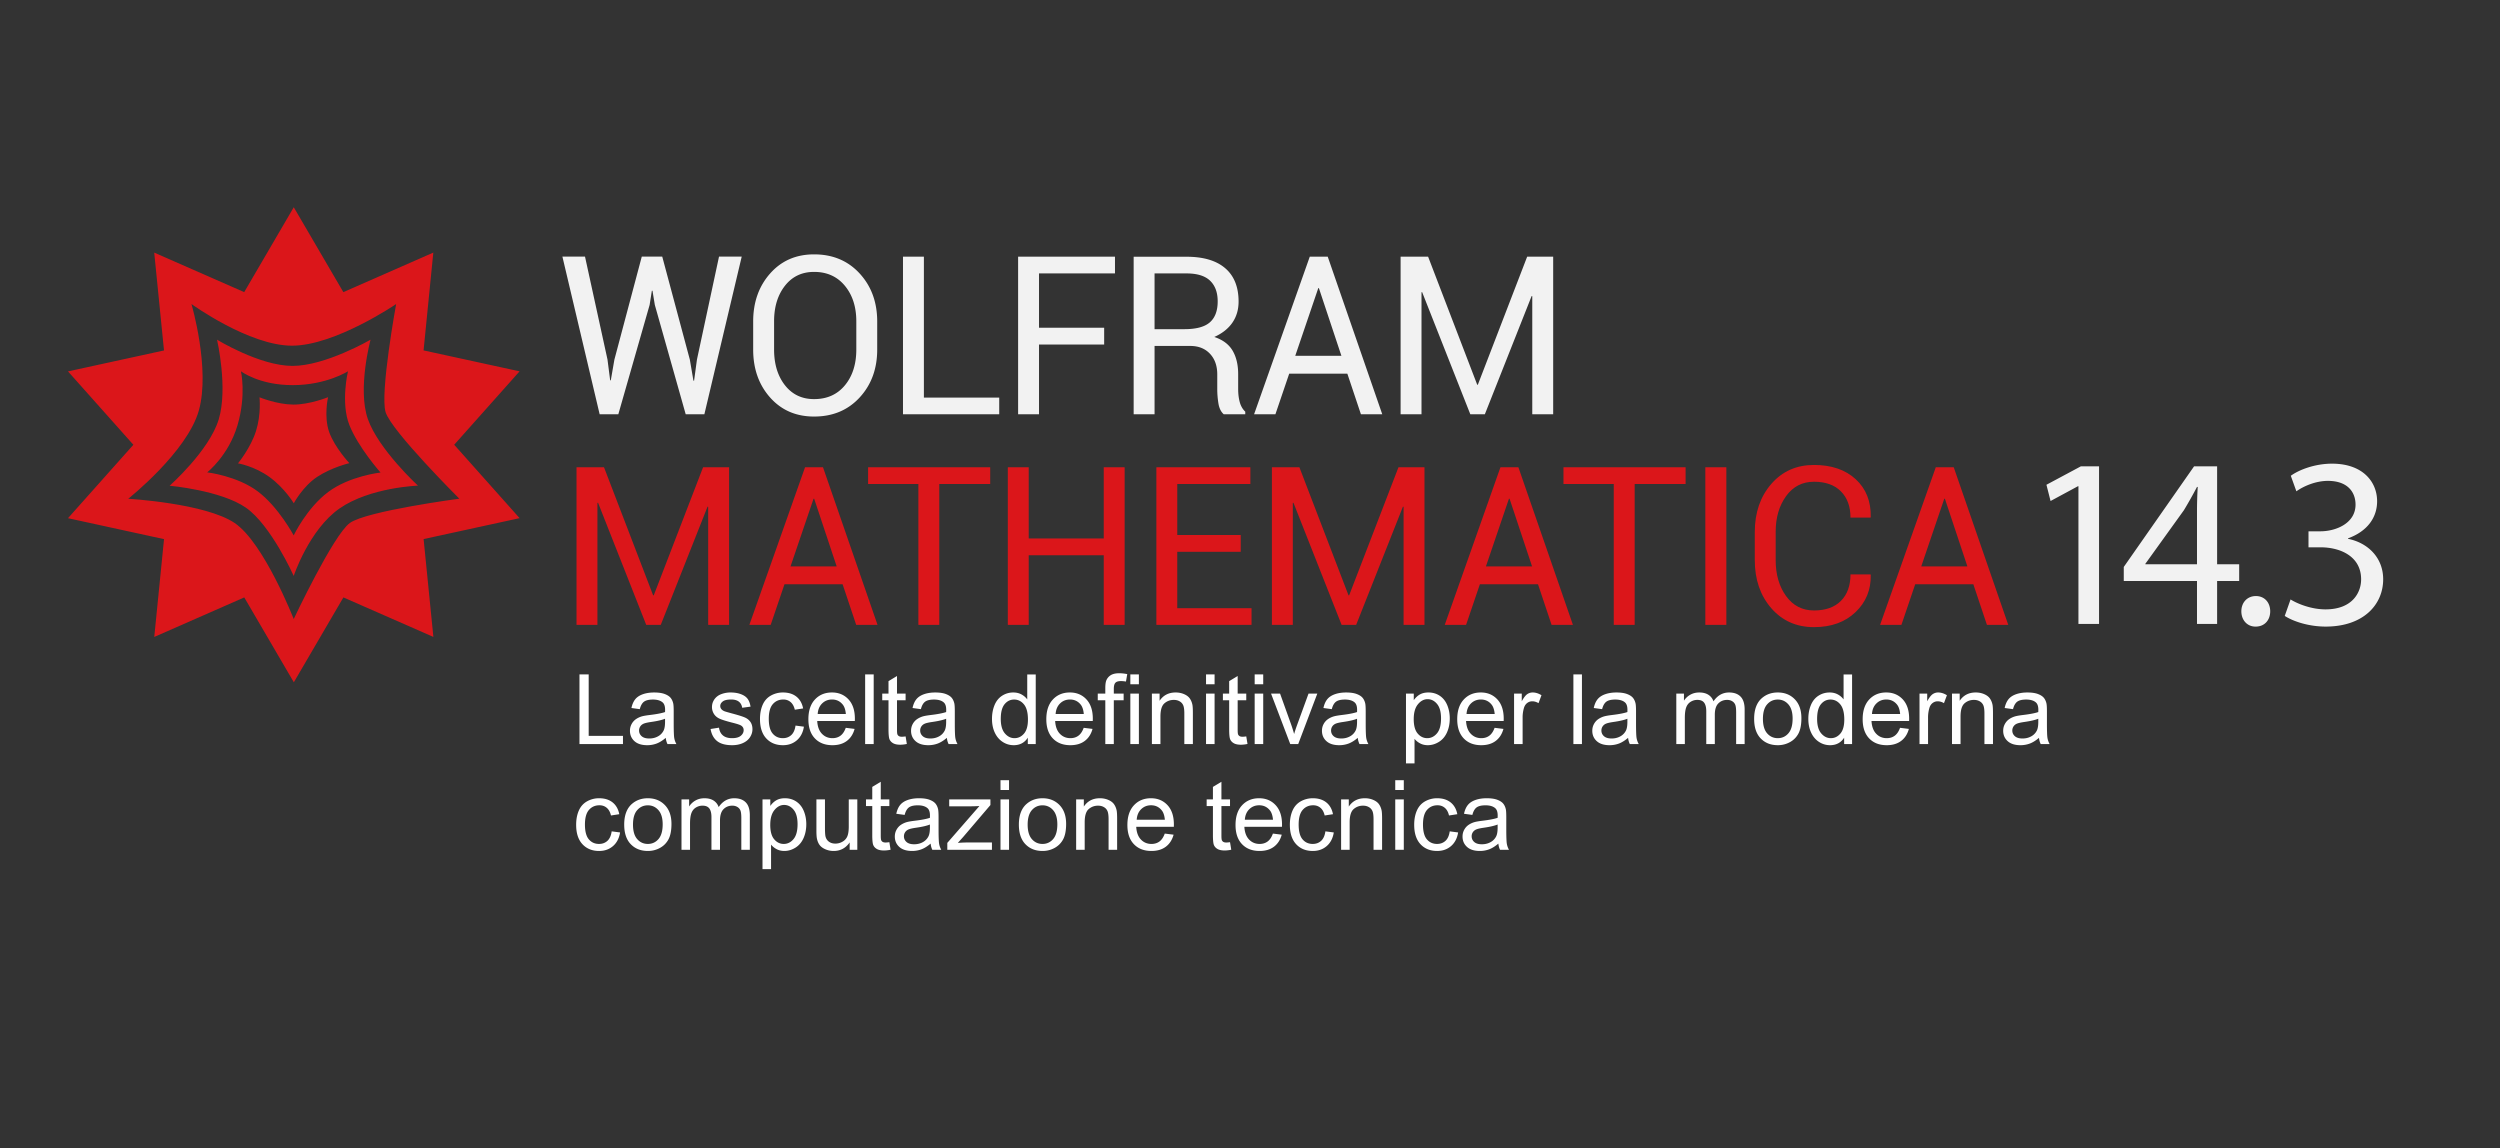
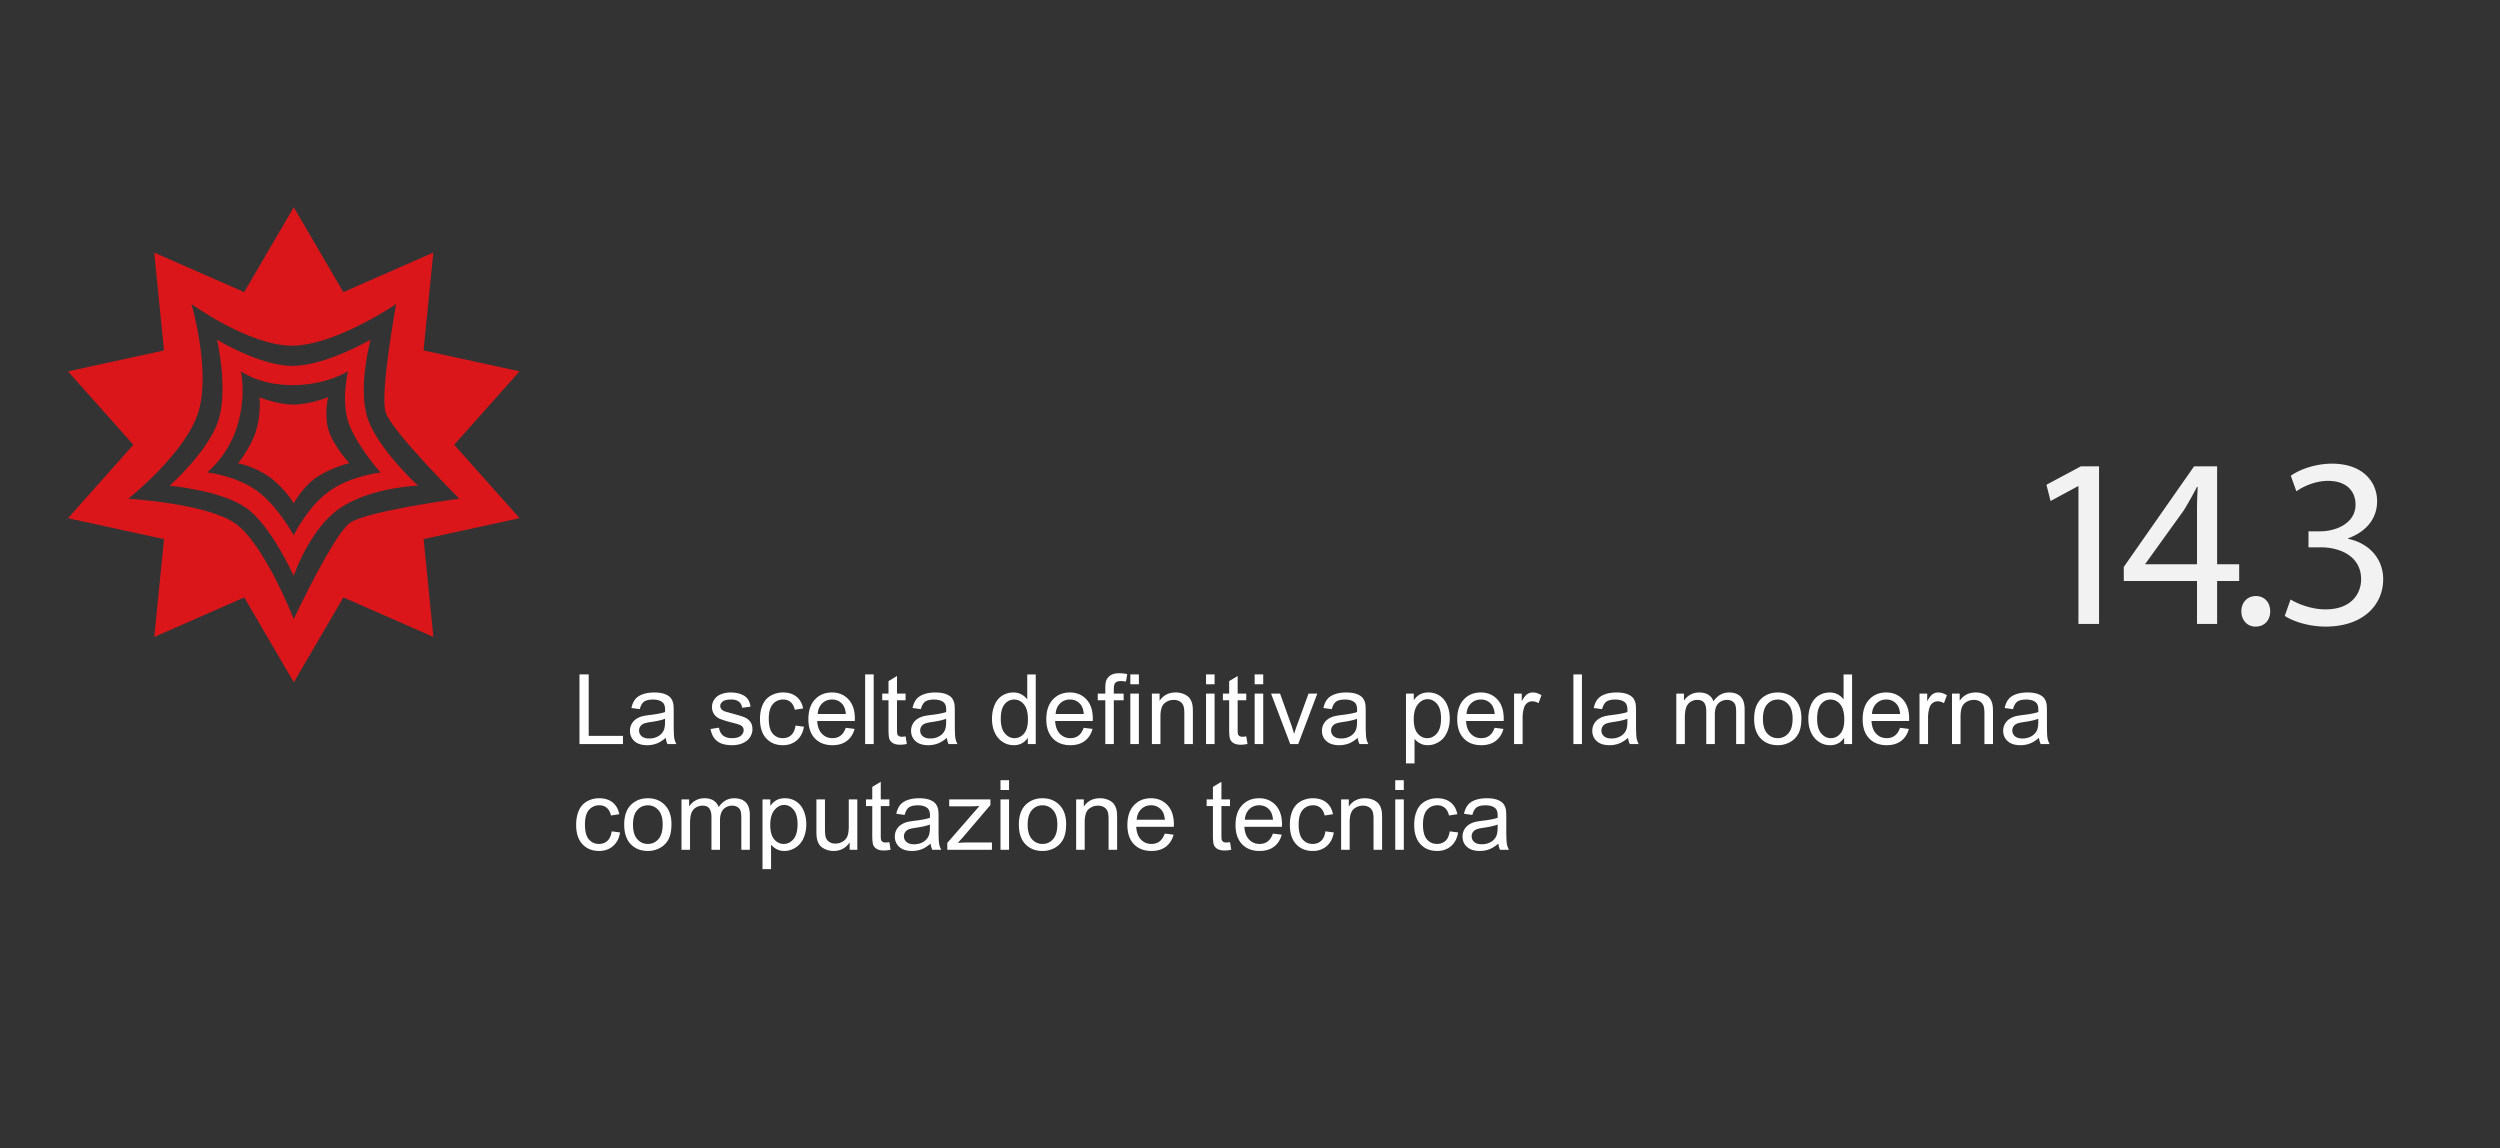
<svg xmlns="http://www.w3.org/2000/svg" xml:space="preserve" width="565.472" height="259.705">
  <rect width="100%" height="100%" fill="#333333" stroke="none" />
  <path fill="none" d="M0 0h565.471v259.705H0z" />
  <g fill="#FFF">
    <path d="M131.07 168.297v-15.748h2.084v13.89h7.756v1.858h-9.84zM150.589 166.89c-.716.609-1.406 1.039-2.068 1.289a5.994 5.994 0 0 1-2.132.376c-1.253 0-2.217-.306-2.89-.918-.673-.612-1.01-1.395-1.01-2.347 0-.559.127-1.069.381-1.531a3.15 3.15 0 0 1 .999-1.112c.412-.279.875-.49 1.391-.634.379-.1.952-.197 1.719-.29 1.561-.186 2.71-.408 3.448-.666.007-.265.011-.433.011-.505 0-.788-.183-1.343-.548-1.665-.494-.437-1.229-.655-2.202-.655-.91 0-1.581.16-2.014.478-.434.319-.754.883-.961 1.692l-1.891-.258c.172-.809.455-1.462.849-1.96.394-.498.963-.881 1.708-1.149.745-.269 1.607-.403 2.589-.403.974 0 1.765.115 2.374.344.608.229 1.056.518 1.343.865.286.348.487.786.602 1.316.064.33.097.924.097 1.783v2.578c0 1.798.041 2.935.124 3.411.082.477.245.933.489 1.37h-2.02a4.084 4.084 0 0 1-.388-1.409zm-.161-4.319c-.702.287-1.755.53-3.158.73-.795.115-1.357.244-1.687.387-.33.144-.584.353-.763.628a1.652 1.652 0 0 0-.269.918c0 .516.195.945.585 1.289.39.344.961.516 1.713.516.745 0 1.407-.163 1.987-.489a3.007 3.007 0 0 0 1.278-1.337c.208-.437.312-1.081.312-1.934v-.708zM160.719 164.892l1.912-.301c.107.767.406 1.354.897 1.762.49.408 1.176.612 2.057.612.888 0 1.547-.181 1.977-.542.43-.361.645-.786.645-1.273 0-.437-.19-.78-.569-1.031-.265-.172-.924-.39-1.977-.655-1.418-.358-2.401-.667-2.949-.929-.548-.261-.963-.623-1.246-1.085a2.873 2.873 0 0 1-.424-1.531c0-.508.116-.979.349-1.413.232-.433.549-.793.951-1.08.301-.222.71-.41 1.23-.564a5.846 5.846 0 0 1 1.67-.231c.895 0 1.681.129 2.358.387s1.176.607 1.499 1.047.544 1.03.666 1.767l-1.891.258c-.086-.587-.335-1.045-.747-1.375-.412-.329-.994-.494-1.746-.494-.888 0-1.522.147-1.901.44-.38.294-.569.638-.569 1.031 0 .251.079.477.236.677.157.208.404.38.741.516.193.072.763.236 1.708.494 1.368.365 2.322.665 2.863.897.541.233.965.571 1.273 1.015.308.444.462.996.462 1.654 0 .645-.188 1.251-.564 1.821s-.918 1.01-1.627 1.321-1.511.467-2.406.467c-1.482 0-2.612-.308-3.389-.924-.779-.615-1.274-1.528-1.489-2.738zM179.937 164.118l1.901.247c-.208 1.311-.74 2.336-1.595 3.078-.856.741-1.907 1.112-3.153 1.112-1.562 0-2.816-.51-3.765-1.531-.949-1.021-1.423-2.483-1.423-4.388 0-1.231.204-2.31.612-3.233s1.029-1.617 1.864-2.079a5.528 5.528 0 0 1 2.723-.693c1.239 0 2.252.313 3.04.94.788.627 1.292 1.517 1.515 2.669l-1.88.29c-.179-.766-.496-1.343-.951-1.729-.455-.387-1.004-.58-1.649-.58-.974 0-1.766.349-2.374 1.047-.609.698-.913 1.803-.913 3.314 0 1.533.293 2.646.881 3.341.587.695 1.354 1.042 2.299 1.042.759 0 1.393-.232 1.901-.698.508-.466.83-1.182.967-2.149zM191.302 164.623l1.998.247c-.315 1.167-.899 2.073-1.751 2.718-.853.645-1.941.967-3.266.967-1.669 0-2.992-.514-3.969-1.542-.978-1.027-1.466-2.469-1.466-4.324 0-1.919.494-3.409 1.482-4.469.988-1.06 2.27-1.59 3.846-1.59 1.525 0 2.771.52 3.738 1.558.967 1.039 1.45 2.5 1.45 4.383 0 .115-.004.287-.011.516h-8.508c.071 1.253.426 2.213 1.063 2.879.637.666 1.432.999 2.385.999.709 0 1.314-.186 1.815-.559.502-.372.9-.967 1.194-1.783zm-6.349-3.126h6.37c-.086-.959-.33-1.679-.73-2.159-.616-.745-1.415-1.117-2.396-1.117-.888 0-1.635.297-2.24.892-.605.594-.939 1.389-1.004 2.384zM195.685 168.297v-15.748h1.934v15.748h-1.934zM204.837 166.567l.279 1.708a7.21 7.21 0 0 1-1.461.172c-.702 0-1.246-.111-1.633-.333s-.659-.514-.816-.875c-.158-.361-.236-1.123-.236-2.283v-6.563h-1.418v-1.504h1.418v-2.825l1.923-1.16v3.985h1.944v1.504h-1.944v6.671c0 .552.034.906.102 1.063a.802.802 0 0 0 .333.376c.154.093.374.14.661.14.214 0 .497-.025.848-.076zM214.172 166.89c-.716.609-1.406 1.039-2.068 1.289a5.994 5.994 0 0 1-2.132.376c-1.253 0-2.217-.306-2.89-.918-.673-.612-1.01-1.395-1.01-2.347 0-.559.127-1.069.381-1.531a3.15 3.15 0 0 1 .999-1.112c.412-.279.875-.49 1.391-.634.379-.1.952-.197 1.719-.29 1.561-.186 2.71-.408 3.448-.666.007-.265.011-.433.011-.505 0-.788-.183-1.343-.548-1.665-.494-.437-1.229-.655-2.202-.655-.91 0-1.581.16-2.014.478-.434.319-.754.883-.961 1.692l-1.891-.258c.172-.809.455-1.462.849-1.96.394-.498.963-.881 1.708-1.149.745-.269 1.607-.403 2.589-.403.974 0 1.765.115 2.374.344.608.229 1.056.518 1.343.865.286.348.487.786.602 1.316.064.33.097.924.097 1.783v2.578c0 1.798.041 2.935.124 3.411.082.477.245.933.489 1.37h-2.02a4.084 4.084 0 0 1-.388-1.409zm-.161-4.319c-.702.287-1.755.53-3.158.73-.795.115-1.357.244-1.687.387-.33.144-.584.353-.763.628a1.652 1.652 0 0 0-.269.918c0 .516.195.945.585 1.289.39.344.961.516 1.713.516.745 0 1.407-.163 1.987-.489a3.007 3.007 0 0 0 1.278-1.337c.208-.437.312-1.081.312-1.934v-.708zM232.477 168.297v-1.439c-.724 1.132-1.787 1.697-3.19 1.697-.91 0-1.746-.251-2.508-.752s-1.354-1.201-1.772-2.1c-.419-.898-.628-1.932-.628-3.099 0-1.139.189-2.171.569-3.099.379-.927.949-1.638 1.708-2.132a4.565 4.565 0 0 1 2.546-.741c.688 0 1.3.145 1.837.435s.974.668 1.311 1.133v-5.65h1.923v15.748h-1.796zm-6.113-5.693c0 1.461.308 2.553.924 3.276.616.724 1.343 1.085 2.181 1.085.845 0 1.563-.345 2.154-1.037.591-.691.886-1.746.886-3.164 0-1.561-.301-2.707-.902-3.438s-1.343-1.096-2.224-1.096c-.859 0-1.578.351-2.154 1.053-.577.703-.865 1.81-.865 3.321zM245.12 164.623l1.998.247c-.315 1.167-.899 2.073-1.751 2.718-.853.645-1.941.967-3.266.967-1.669 0-2.992-.514-3.969-1.542-.978-1.027-1.466-2.469-1.466-4.324 0-1.919.494-3.409 1.482-4.469.988-1.06 2.27-1.59 3.846-1.59 1.525 0 2.771.52 3.738 1.558.967 1.039 1.45 2.5 1.45 4.383 0 .115-.004.287-.011.516h-8.508c.071 1.253.426 2.213 1.063 2.879.637.666 1.432.999 2.385.999.709 0 1.314-.186 1.815-.559.503-.372.9-.967 1.194-1.783zm-6.349-3.126h6.37c-.086-.959-.33-1.679-.73-2.159-.616-.745-1.415-1.117-2.396-1.117-.888 0-1.635.297-2.24.892-.605.594-.939 1.389-1.004 2.384zM250.008 168.297v-9.904H248.3v-1.504h1.708v-1.214c0-.766.068-1.335.204-1.708a2.47 2.47 0 0 1 .983-1.219c.469-.312 1.126-.467 1.971-.467.544 0 1.146.064 1.805.193l-.29 1.687a6.55 6.55 0 0 0-1.139-.107c-.587 0-1.003.125-1.246.376-.244.251-.365.72-.365 1.407v1.053h2.224v1.504h-2.224v9.904h-1.923zM255.669 154.772v-2.224h1.934v2.224h-1.934zm0 13.525v-11.408h1.934v11.408h-1.934zM260.546 168.297v-11.408h1.74v1.622c.838-1.253 2.048-1.88 3.631-1.88.688 0 1.319.124 1.896.371.576.247 1.008.571 1.294.972.286.401.487.877.602 1.429.071.358.107.985.107 1.88v7.015h-1.934v-6.939c0-.788-.075-1.376-.226-1.767a1.86 1.86 0 0 0-.8-.935c-.383-.232-.833-.349-1.348-.349-.824 0-1.535.262-2.132.784-.598.523-.897 1.515-.897 2.976v6.23h-1.933zM272.792 154.772v-2.224h1.934v2.224h-1.934zm0 13.525v-11.408h1.934v11.408h-1.934zM281.891 166.567l.279 1.708a7.21 7.21 0 0 1-1.461.172c-.702 0-1.246-.111-1.633-.333s-.659-.514-.816-.875c-.158-.361-.236-1.123-.236-2.283v-6.563h-1.418v-1.504h1.418v-2.825l1.923-1.16v3.985h1.944v1.504h-1.944v6.671c0 .552.034.906.102 1.063a.802.802 0 0 0 .333.376c.154.093.374.14.661.14.214 0 .497-.025.848-.076zM283.792 154.772v-2.224h1.934v2.224h-1.934zm0 13.525v-11.408h1.934v11.408h-1.934zM291.838 168.297l-4.34-11.408h2.041l2.449 6.832c.265.738.508 1.504.73 2.299.172-.602.412-1.325.72-2.17l2.535-6.961h1.987l-4.318 11.408h-1.804zM307.113 166.89c-.716.609-1.406 1.039-2.068 1.289a5.994 5.994 0 0 1-2.132.376c-1.253 0-2.217-.306-2.89-.918-.673-.612-1.01-1.395-1.01-2.347 0-.559.127-1.069.381-1.531a3.15 3.15 0 0 1 .999-1.112c.412-.279.875-.49 1.391-.634.379-.1.952-.197 1.719-.29 1.561-.186 2.71-.408 3.448-.666.007-.265.011-.433.011-.505 0-.788-.183-1.343-.548-1.665-.494-.437-1.229-.655-2.202-.655-.91 0-1.581.16-2.014.478-.434.319-.754.883-.961 1.692l-1.891-.258c.172-.809.455-1.462.849-1.96.394-.498.963-.881 1.708-1.149.745-.269 1.607-.403 2.589-.403.974 0 1.765.115 2.374.344.608.229 1.056.518 1.343.865.286.348.487.786.602 1.316.064.33.097.924.097 1.783v2.578c0 1.798.041 2.935.124 3.411.082.477.245.933.489 1.37h-2.02a4.084 4.084 0 0 1-.388-1.409zm-.161-4.319c-.702.287-1.755.53-3.158.73-.795.115-1.357.244-1.687.387-.33.144-.584.353-.763.628a1.652 1.652 0 0 0-.269.918c0 .516.195.945.585 1.289.39.344.961.516 1.713.516.745 0 1.407-.163 1.987-.489a3.007 3.007 0 0 0 1.278-1.337c.208-.437.312-1.081.312-1.934v-.708zM318.017 172.669v-15.78h1.762v1.482c.415-.58.884-1.015 1.407-1.305.522-.29 1.156-.435 1.901-.435.974 0 1.833.251 2.578.752.745.501 1.307 1.208 1.687 2.122.379.913.569 1.914.569 3.002 0 1.167-.209 2.218-.628 3.153s-1.028 1.651-1.826 2.148c-.799.498-1.638.747-2.519.747-.645 0-1.223-.136-1.735-.408a3.948 3.948 0 0 1-1.262-1.031v5.554h-1.934zm1.751-10.012c0 1.468.297 2.553.892 3.255.594.702 1.314 1.053 2.159 1.053.859 0 1.595-.363 2.208-1.09.612-.727.918-1.853.918-3.378 0-1.454-.299-2.542-.897-3.266-.598-.723-1.313-1.085-2.143-1.085-.824 0-1.552.385-2.186 1.155-.635.769-.951 1.888-.951 3.356zM338.062 164.623l1.998.247c-.315 1.167-.899 2.073-1.751 2.718-.853.645-1.941.967-3.266.967-1.669 0-2.992-.514-3.969-1.542-.978-1.027-1.466-2.469-1.466-4.324 0-1.919.494-3.409 1.482-4.469.988-1.06 2.27-1.59 3.846-1.59 1.525 0 2.771.52 3.738 1.558.967 1.039 1.45 2.5 1.45 4.383 0 .115-.004.287-.011.516h-8.508c.071 1.253.426 2.213 1.063 2.879.637.666 1.432.999 2.385.999.709 0 1.314-.186 1.815-.559.502-.372.9-.967 1.194-1.783zm-6.349-3.126h6.37c-.086-.959-.33-1.679-.73-2.159-.616-.745-1.415-1.117-2.396-1.117-.888 0-1.635.297-2.24.892-.605.594-.94 1.389-1.004 2.384zM342.466 168.297v-11.408h1.74v1.729c.444-.809.854-1.343 1.23-1.601s.79-.387 1.241-.387c.651 0 1.314.208 1.987.623l-.666 1.794c-.473-.279-.945-.419-1.418-.419-.423 0-.802.127-1.139.381-.337.254-.577.607-.72 1.058a7.527 7.527 0 0 0-.322 2.256v5.973h-1.933zM355.883 168.297v-15.748h1.934v15.748h-1.934zM368.258 166.89c-.716.609-1.405 1.039-2.067 1.289a5.996 5.996 0 0 1-2.133.376c-1.253 0-2.217-.306-2.89-.918s-1.01-1.395-1.01-2.347c0-.559.127-1.069.382-1.531.254-.462.587-.833.998-1.112.412-.279.876-.49 1.392-.634.38-.1.952-.197 1.719-.29 1.562-.186 2.711-.408 3.448-.666.007-.265.011-.433.011-.505 0-.788-.183-1.343-.548-1.665-.494-.437-1.229-.655-2.202-.655-.909 0-1.581.16-2.015.478-.433.319-.753.883-.961 1.692l-1.891-.258c.172-.809.455-1.462.849-1.96.394-.498.963-.881 1.708-1.149s1.607-.403 2.589-.403c.974 0 1.766.115 2.374.344.608.229 1.057.518 1.343.865.286.348.487.786.602 1.316.064.33.097.924.097 1.783v2.578c0 1.798.041 2.935.123 3.411.083.477.246.933.489 1.37h-2.02a4.106 4.106 0 0 1-.387-1.409zm-.161-4.319c-.702.287-1.755.53-3.158.73-.795.115-1.357.244-1.687.387a1.693 1.693 0 0 0-.763.628 1.652 1.652 0 0 0-.269.918c0 .516.195.945.585 1.289.391.344.962.516 1.714.516.745 0 1.407-.163 1.987-.489a3.007 3.007 0 0 0 1.278-1.337c.208-.437.312-1.081.312-1.934v-.708zM379.161 168.297v-11.408h1.729v1.601a4.056 4.056 0 0 1 1.429-1.348c.595-.34 1.271-.51 2.03-.51.845 0 1.538.176 2.079.526.54.351.922.842 1.144 1.472.902-1.332 2.077-1.998 3.523-1.998 1.132 0 2.002.313 2.61.94.608.627.913 1.592.913 2.895v7.831h-1.923v-7.187c0-.773-.063-1.33-.188-1.67a1.628 1.628 0 0 0-.683-.822c-.329-.208-.716-.312-1.16-.312-.802 0-1.468.267-1.998.8-.53.534-.795 1.388-.795 2.562v6.628h-1.934v-7.412c0-.859-.157-1.504-.473-1.934s-.831-.645-1.547-.645c-.544 0-1.048.144-1.509.43-.463.287-.797.706-1.005 1.257-.208.552-.312 1.347-.312 2.385v5.919h-1.93zM396.768 162.593c0-2.112.587-3.677 1.762-4.694.981-.845 2.177-1.268 3.588-1.268 1.568 0 2.851.514 3.846 1.542.995 1.028 1.493 2.448 1.493 4.259 0 1.468-.221 2.623-.66 3.464a4.673 4.673 0 0 1-1.924 1.96 5.602 5.602 0 0 1-2.755.698c-1.597 0-2.888-.512-3.872-1.536-.986-1.023-1.478-2.498-1.478-4.425zm1.987 0c0 1.461.318 2.555.956 3.282.638.727 1.439 1.09 2.406 1.09.96 0 1.758-.365 2.396-1.096s.956-1.844.956-3.341c0-1.411-.32-2.479-.962-3.207-.641-.727-1.438-1.09-2.39-1.09-.967 0-1.769.362-2.406 1.085-.638.724-.956 1.816-.956 3.277zM417.124 168.297v-1.439c-.724 1.132-1.787 1.697-3.19 1.697a4.483 4.483 0 0 1-2.509-.752c-.762-.501-1.354-1.201-1.771-2.1-.42-.898-.629-1.932-.629-3.099 0-1.139.189-2.171.569-3.099.38-.927.949-1.638 1.708-2.132s1.607-.741 2.546-.741c.688 0 1.3.145 1.837.435s.974.668 1.311 1.133v-5.65h1.923v15.748h-1.795zm-6.112-5.693c0 1.461.308 2.553.924 3.276.616.724 1.343 1.085 2.181 1.085.845 0 1.563-.345 2.154-1.037.59-.691.886-1.746.886-3.164 0-1.561-.301-2.707-.902-3.438s-1.343-1.096-2.224-1.096c-.859 0-1.577.351-2.154 1.053-.577.703-.865 1.81-.865 3.321zM429.768 164.623l1.998.247c-.315 1.167-.898 2.073-1.751 2.718s-1.94.967-3.266.967c-1.669 0-2.992-.514-3.969-1.542-.979-1.027-1.467-2.469-1.467-4.324 0-1.919.494-3.409 1.482-4.469.988-1.06 2.271-1.59 3.846-1.59 1.525 0 2.771.52 3.738 1.558.967 1.039 1.45 2.5 1.45 4.383 0 .115-.004.287-.011.516h-8.508c.071 1.253.426 2.213 1.063 2.879s1.433.999 2.385.999c.709 0 1.314-.186 1.815-.559.503-.372.901-.967 1.195-1.783zm-6.349-3.126h6.37c-.086-.959-.329-1.679-.73-2.159-.616-.745-1.414-1.117-2.396-1.117-.888 0-1.635.297-2.24.892-.605.594-.94 1.389-1.004 2.384zM434.172 168.297v-11.408h1.74v1.729c.444-.809.854-1.343 1.229-1.601a2.15 2.15 0 0 1 1.241-.387c.651 0 1.314.208 1.987.623l-.666 1.794c-.473-.279-.945-.419-1.418-.419-.423 0-.802.127-1.139.381-.337.254-.576.607-.72 1.058a7.527 7.527 0 0 0-.322 2.256v5.973h-1.932zM441.52 168.297v-11.408h1.74v1.622c.838-1.253 2.048-1.88 3.631-1.88.688 0 1.319.124 1.896.371s1.009.571 1.295.972c.286.401.487.877.602 1.429.071.358.107.985.107 1.88v7.015h-1.934v-6.939c0-.788-.075-1.376-.226-1.767a1.86 1.86 0 0 0-.8-.935c-.384-.232-.833-.349-1.349-.349-.823 0-1.534.262-2.132.784-.599.523-.897 1.515-.897 2.976v6.23h-1.933zM461.199 166.89c-.716.609-1.405 1.039-2.067 1.289a5.996 5.996 0 0 1-2.133.376c-1.253 0-2.217-.306-2.89-.918s-1.01-1.395-1.01-2.347c0-.559.127-1.069.382-1.531.254-.462.587-.833.998-1.112.412-.279.876-.49 1.392-.634.38-.1.952-.197 1.719-.29 1.562-.186 2.711-.408 3.448-.666.007-.265.011-.433.011-.505 0-.788-.183-1.343-.548-1.665-.494-.437-1.229-.655-2.202-.655-.909 0-1.581.16-2.015.478-.433.319-.753.883-.961 1.692l-1.891-.258c.172-.809.455-1.462.849-1.96.394-.498.963-.881 1.708-1.149s1.607-.403 2.589-.403c.974 0 1.766.115 2.374.344.608.229 1.057.518 1.343.865.286.348.487.786.602 1.316.064.33.097.924.097 1.783v2.578c0 1.798.041 2.935.123 3.411.083.477.246.933.489 1.37h-2.02a4.151 4.151 0 0 1-.387-1.409zm-.161-4.319c-.702.287-1.755.53-3.158.73-.795.115-1.357.244-1.687.387a1.693 1.693 0 0 0-.763.628 1.652 1.652 0 0 0-.269.918c0 .516.195.945.585 1.289.391.344.962.516 1.714.516.745 0 1.407-.163 1.987-.489a3.007 3.007 0 0 0 1.278-1.337c.208-.437.312-1.081.312-1.934v-.708zM138.354 188.042l1.901.247c-.208 1.311-.74 2.337-1.595 3.077-.856.742-1.907 1.112-3.153 1.112-1.562 0-2.816-.511-3.765-1.53-.949-1.021-1.423-2.483-1.423-4.389 0-1.231.204-2.31.612-3.233s1.029-1.616 1.864-2.079a5.528 5.528 0 0 1 2.723-.693c1.239 0 2.252.313 3.04.94.788.626 1.292 1.516 1.515 2.669l-1.88.29c-.179-.767-.496-1.343-.951-1.729-.455-.387-1.004-.58-1.649-.58-.974 0-1.766.349-2.374 1.048-.609.697-.913 1.803-.913 3.313 0 1.532.293 2.646.881 3.341.587.694 1.354 1.042 2.299 1.042.759 0 1.393-.232 1.901-.698.508-.465.83-1.181.967-2.148zM141.189 186.517c0-2.112.587-3.678 1.762-4.694.981-.845 2.177-1.268 3.588-1.268 1.568 0 2.85.514 3.846 1.542.995 1.027 1.493 2.447 1.493 4.259 0 1.468-.22 2.623-.661 3.464a4.678 4.678 0 0 1-1.923 1.961 5.594 5.594 0 0 1-2.755.698c-1.597 0-2.888-.512-3.873-1.536-.984-1.025-1.477-2.5-1.477-4.426zm1.988 0c0 1.461.318 2.555.956 3.281.637.728 1.439 1.091 2.406 1.091.959 0 1.758-.365 2.396-1.096.637-.73.956-1.844.956-3.341 0-1.411-.321-2.479-.961-3.207-.641-.727-1.438-1.09-2.39-1.09-.967 0-1.769.361-2.406 1.085-.639.724-.957 1.816-.957 3.277zM154.145 192.221v-11.408h1.729v1.601a4.056 4.056 0 0 1 1.429-1.348c.594-.34 1.271-.51 2.03-.51.845 0 1.538.176 2.079.526.541.351.922.842 1.144 1.472.902-1.332 2.077-1.998 3.523-1.998 1.131 0 2.001.313 2.61.94.608.626.913 1.591.913 2.895v7.831h-1.923v-7.187c0-.773-.063-1.33-.188-1.67a1.617 1.617 0 0 0-.682-.822c-.33-.208-.716-.312-1.16-.312-.802 0-1.468.267-1.998.8-.53.534-.795 1.388-.795 2.563v6.628h-1.934v-7.412c0-.859-.158-1.504-.473-1.934-.315-.43-.831-.645-1.547-.645-.544 0-1.047.144-1.509.43s-.797.705-1.004 1.257c-.208.552-.312 1.347-.312 2.385v5.919h-1.932zM172.471 196.593v-15.78h1.762v1.482c.415-.58.884-1.015 1.407-1.305.522-.29 1.156-.435 1.901-.435.974 0 1.833.251 2.578.752.745.501 1.307 1.208 1.687 2.122.379.912.569 1.913.569 3.002 0 1.167-.209 2.219-.628 3.152-.419.936-1.028 1.651-1.826 2.148-.799.498-1.638.747-2.519.747-.645 0-1.223-.136-1.735-.408a3.948 3.948 0 0 1-1.262-1.031v5.554h-1.934zm1.751-10.012c0 1.468.297 2.553.892 3.255.594.702 1.314 1.053 2.159 1.053.859 0 1.595-.363 2.208-1.091.612-.727.918-1.853.918-3.378 0-1.454-.299-2.542-.897-3.266-.598-.724-1.313-1.085-2.143-1.085-.824 0-1.552.385-2.186 1.154-.634.771-.951 1.89-.951 3.358zM192.183 192.221v-1.676c-.888 1.289-2.095 1.934-3.62 1.934a4.607 4.607 0 0 1-1.885-.387c-.584-.258-1.017-.582-1.3-.972-.283-.391-.482-.869-.596-1.435-.079-.38-.118-.981-.118-1.805v-7.068h1.934v6.327c0 1.01.039 1.69.118 2.041.122.509.379.908.773 1.197.394.291.881.436 1.461.436s1.124-.148 1.633-.445a2.487 2.487 0 0 0 1.08-1.215c.211-.512.317-1.255.317-2.229v-6.112h1.934v11.408h-1.731zM201.163 190.491l.279 1.708a7.21 7.21 0 0 1-1.461.172c-.702 0-1.246-.111-1.633-.333s-.659-.514-.816-.875c-.158-.362-.236-1.123-.236-2.283v-6.563h-1.418v-1.504h1.418v-2.825l1.923-1.16v3.985h1.944v1.504h-1.944v6.671c0 .552.034.906.102 1.063a.807.807 0 0 0 .333.376c.154.093.374.14.661.14.214-.001.497-.026.848-.076zM210.498 190.813c-.716.608-1.406 1.038-2.068 1.289a5.972 5.972 0 0 1-2.132.376c-1.253 0-2.217-.306-2.89-.919-.673-.611-1.01-1.395-1.01-2.347 0-.559.127-1.069.381-1.53.254-.463.587-.833.999-1.112.412-.279.875-.49 1.391-.634.379-.101.952-.197 1.719-.29 1.561-.187 2.71-.408 3.448-.666.007-.265.011-.434.011-.505 0-.788-.183-1.343-.548-1.665-.494-.437-1.229-.655-2.202-.655-.91 0-1.581.159-2.014.479-.434.318-.754.882-.961 1.691l-1.891-.258c.172-.81.455-1.463.849-1.961.394-.497.963-.88 1.708-1.149s1.607-.403 2.589-.403c.974 0 1.765.115 2.374.344.608.229 1.056.518 1.343.864.286.348.487.786.602 1.316.064.329.097.924.097 1.783v2.578c0 1.798.041 2.935.124 3.41.082.477.245.934.489 1.37h-2.02c-.202-.4-.331-.868-.388-1.406zm-.161-4.318c-.702.286-1.755.53-3.158.73-.795.114-1.357.243-1.687.387-.33.144-.584.353-.763.629a1.647 1.647 0 0 0-.269.918c0 .516.195.945.585 1.289.39.344.961.516 1.713.516.745 0 1.407-.163 1.987-.488a3.01 3.01 0 0 0 1.278-1.338c.208-.437.312-1.081.312-1.934v-.709zM214.269 192.221v-1.568l7.262-8.336c-.824.043-1.551.064-2.181.064h-4.651v-1.568h9.324v1.278l-6.177 7.24-1.192 1.321a33.216 33.216 0 0 1 2.438-.097h5.274v1.665h-10.097zM226.3 178.696v-2.224h1.934v2.224H226.3zm0 13.525v-11.408h1.934v11.408H226.3zM230.457 186.517c0-2.112.587-3.678 1.762-4.694.981-.845 2.177-1.268 3.588-1.268 1.568 0 2.85.514 3.846 1.542.995 1.027 1.493 2.447 1.493 4.259 0 1.468-.22 2.623-.661 3.464a4.678 4.678 0 0 1-1.923 1.961 5.594 5.594 0 0 1-2.755.698c-1.597 0-2.888-.512-3.873-1.536-.985-1.025-1.477-2.5-1.477-4.426zm1.987 0c0 1.461.318 2.555.956 3.281.637.728 1.439 1.091 2.406 1.091.959 0 1.758-.365 2.396-1.096.637-.73.956-1.844.956-3.341 0-1.411-.321-2.479-.961-3.207-.641-.727-1.438-1.09-2.39-1.09-.967 0-1.769.361-2.406 1.085-.638.724-.957 1.816-.957 3.277zM243.412 192.221v-11.408h1.74v1.622c.838-1.253 2.048-1.88 3.631-1.88.688 0 1.319.124 1.896.371.576.247 1.008.571 1.294.972.286.401.487.877.602 1.429.071.358.107.984.107 1.88v7.015h-1.934v-6.939c0-.788-.075-1.377-.226-1.767a1.862 1.862 0 0 0-.8-.936c-.383-.232-.833-.349-1.348-.349-.824 0-1.535.262-2.132.784-.598.522-.897 1.515-.897 2.976v6.23h-1.933zM263.457 188.547l1.998.247c-.315 1.167-.899 2.073-1.751 2.718-.853.645-1.941.967-3.266.967-1.669 0-2.992-.514-3.969-1.542-.978-1.027-1.466-2.469-1.466-4.323 0-1.919.494-3.409 1.482-4.469s2.27-1.59 3.846-1.59c1.525 0 2.771.52 3.738 1.558s1.45 2.499 1.45 4.383c0 .114-.004.286-.011.516H257c.071 1.253.426 2.213 1.063 2.879.637.666 1.432.999 2.385.999.709 0 1.314-.187 1.815-.559.503-.373.9-.968 1.194-1.784zm-6.349-3.126h6.37c-.086-.96-.33-1.68-.73-2.159-.616-.745-1.415-1.117-2.396-1.117-.888 0-1.635.297-2.24.892-.605.594-.939 1.389-1.004 2.384zM278.217 190.491l.279 1.708a7.21 7.21 0 0 1-1.461.172c-.702 0-1.246-.111-1.633-.333s-.659-.514-.816-.875c-.158-.362-.236-1.123-.236-2.283v-6.563h-1.418v-1.504h1.418v-2.825l1.923-1.16v3.985h1.944v1.504h-1.944v6.671c0 .552.034.906.102 1.063a.807.807 0 0 0 .333.376c.154.093.374.14.661.14.214-.001.497-.026.848-.076zM287.917 188.547l1.998.247c-.315 1.167-.899 2.073-1.751 2.718-.853.645-1.941.967-3.266.967-1.669 0-2.992-.514-3.969-1.542-.978-1.027-1.466-2.469-1.466-4.323 0-1.919.494-3.409 1.482-4.469s2.27-1.59 3.846-1.59c1.525 0 2.771.52 3.738 1.558s1.45 2.499 1.45 4.383c0 .114-.004.286-.011.516h-8.508c.071 1.253.426 2.213 1.063 2.879.637.666 1.432.999 2.385.999.709 0 1.314-.187 1.815-.559.503-.373.9-.968 1.194-1.784zm-6.349-3.126h6.37c-.086-.96-.33-1.68-.73-2.159-.616-.745-1.415-1.117-2.396-1.117-.888 0-1.635.297-2.24.892-.605.594-.939 1.389-1.004 2.384zM299.787 188.042l1.901.247c-.208 1.311-.74 2.337-1.595 3.077-.856.742-1.907 1.112-3.153 1.112-1.562 0-2.816-.511-3.765-1.53-.949-1.021-1.423-2.483-1.423-4.389 0-1.231.204-2.31.612-3.233s1.029-1.616 1.864-2.079a5.528 5.528 0 0 1 2.723-.693c1.239 0 2.252.313 3.04.94.788.626 1.292 1.516 1.515 2.669l-1.88.29c-.179-.767-.496-1.343-.951-1.729-.455-.387-1.004-.58-1.649-.58-.974 0-1.766.349-2.374 1.048-.609.697-.913 1.803-.913 3.313 0 1.532.293 2.646.881 3.341.587.694 1.354 1.042 2.299 1.042.759 0 1.393-.232 1.901-.698.509-.465.831-1.181.967-2.148zM303.343 192.221v-11.408h1.74v1.622c.838-1.253 2.048-1.88 3.631-1.88.688 0 1.319.124 1.896.371.576.247 1.008.571 1.294.972.286.401.487.877.602 1.429.071.358.107.984.107 1.88v7.015h-1.934v-6.939c0-.788-.075-1.377-.226-1.767a1.862 1.862 0 0 0-.8-.936c-.383-.232-.833-.349-1.348-.349-.824 0-1.535.262-2.132.784-.598.522-.897 1.515-.897 2.976v6.23h-1.933zM315.589 178.696v-2.224h1.934v2.224h-1.934zm0 13.525v-11.408h1.934v11.408h-1.934zM327.91 188.042l1.901.247c-.208 1.311-.74 2.337-1.595 3.077-.856.742-1.907 1.112-3.153 1.112-1.562 0-2.816-.511-3.765-1.53-.949-1.021-1.423-2.483-1.423-4.389 0-1.231.204-2.31.612-3.233s1.029-1.616 1.864-2.079a5.528 5.528 0 0 1 2.723-.693c1.239 0 2.252.313 3.04.94.788.626 1.292 1.516 1.515 2.669l-1.88.29c-.179-.767-.496-1.343-.951-1.729-.455-.387-1.004-.58-1.649-.58-.974 0-1.766.349-2.374 1.048-.609.697-.913 1.803-.913 3.313 0 1.532.293 2.646.881 3.341.587.694 1.354 1.042 2.299 1.042.759 0 1.393-.232 1.901-.698.509-.465.831-1.181.967-2.148zM338.91 190.813c-.716.608-1.406 1.038-2.068 1.289a5.972 5.972 0 0 1-2.132.376c-1.253 0-2.217-.306-2.89-.919-.673-.611-1.01-1.395-1.01-2.347 0-.559.127-1.069.381-1.53.254-.463.587-.833.999-1.112.412-.279.875-.49 1.391-.634.379-.101.952-.197 1.719-.29 1.561-.187 2.71-.408 3.448-.666.007-.265.011-.434.011-.505 0-.788-.183-1.343-.548-1.665-.494-.437-1.229-.655-2.202-.655-.91 0-1.581.159-2.014.479-.434.318-.754.882-.961 1.691l-1.891-.258c.172-.81.455-1.463.849-1.961.394-.497.963-.88 1.708-1.149s1.607-.403 2.589-.403c.974 0 1.765.115 2.374.344.608.229 1.056.518 1.343.864.286.348.487.786.602 1.316.064.329.097.924.097 1.783v2.578c0 1.798.041 2.935.124 3.41.082.477.245.934.489 1.37h-2.02c-.202-.4-.331-.868-.388-1.406zm-.161-4.318c-.702.286-1.755.53-3.158.73-.795.114-1.357.243-1.687.387-.33.144-.584.353-.763.629a1.647 1.647 0 0 0-.269.918c0 .516.195.945.585 1.289.39.344.961.516 1.713.516.745 0 1.407-.163 1.987-.488a3.01 3.01 0 0 0 1.278-1.338c.208-.437.312-1.081.312-1.934v-.709z" />
  </g>
  <path fill="#DB161A" d="M83.2 94.772c-2.384-6.844.615-17.94.615-17.94s-10.22 5.943-17.661 5.931c-7.444-.014-17.062-5.936-17.062-5.936s2.528 10.987.37 18.064-11.093 14.973-11.093 14.973 11.583 1.034 17.244 4.961c5.663 3.925 10.823 15.439 10.823 15.439s3.484-10.483 10.38-15.268c6.891-4.779 17.718-5.151 17.718-5.151s-8.943-8.231-11.334-15.073m-8.976 16.516c-4.858 3.645-7.795 9.811-7.795 9.811s-3.427-6.411-8.105-9.936c-4.681-3.533-11.457-4.323-11.457-4.323s4.807-3.752 6.847-10.632c2.035-6.877.784-12.231.784-12.231s4.119 3.147 11.73 3.136c7.613-.014 12.481-3.136 12.481-3.136s-1.688 7.085.309 12.14c1.994 5.066 7.058 10.764 7.058 10.764s-6.993.764-11.852 4.407m.228-13.573c1.25 3.505 4.565 7.043 4.565 7.043s-4.006.95-7.268 3.1c-3.258 2.148-5.299 5.975-5.299 5.975s-2.071-3.453-5.485-5.928c-3.411-2.481-7.13-3.103-7.13-3.103s2.871-3.49 4.073-7.317c1.205-3.832.789-7.622.789-7.622s3.932 1.613 7.605 1.648c3.666.034 7.901-1.666 7.901-1.666s-.995 4.357.249 7.87m43.077 19.483-14.793-16.602 14.789-16.605-21.718-4.733 2.205-22.127-20.35 8.946-11.216-19.201-11.21 19.201-20.353-8.939 2.212 22.129-21.715 4.737 14.787 16.599-14.787 16.605 21.72 4.735-2.208 22.127 20.354-8.943 11.214 19.197 11.211-19.197 20.352 8.936-2.21-22.13 21.716-4.735zm-51.092 22.818s-6.735-17.243-13.358-21.716c-6.627-4.479-24.073-5.485-24.073-5.485s13.351-10.584 15.978-19.984c2.627-9.399-1.677-24.064-1.677-24.064s13.029 9.423 22.745 9.423c9.72 0 23.551-9.413 23.551-9.413s-3.69 20.181-2.383 24.446c1.308 4.271 16.677 19.575 16.677 19.575s-21.027 2.784-24.772 5.503c-3.737 2.719-12.688 21.715-12.688 21.715" />
-   <path fill="#F2F2F2" d="m137.41 81.336.6 4.677.144.025.816-4.702 6.192-23.289h4.631l6.24 23.289.816 4.775h.144l.648-4.775 4.992-23.289h5.135l-8.447 35.655h-4.224l-6.983-24.733-.528-3.208h-.144l-.504 3.208-7.08 24.733h-4.224l-8.424-35.655h5.112l5.088 23.289zM198.414 79.059c0 4.359-1.324 7.975-3.972 10.849-2.648 2.873-6.083 4.31-10.307 4.31-4.08 0-7.396-1.437-9.947-4.31-2.552-2.874-3.828-6.49-3.828-10.849v-6.342c0-4.342 1.275-7.958 3.828-10.848 2.552-2.89 5.868-4.334 9.947-4.334 4.224 0 7.659 1.441 10.307 4.322s3.972 6.501 3.972 10.86v6.342zm-4.727-6.392c0-3.265-.864-5.942-2.592-8.032-1.728-2.089-4.048-3.134-6.959-3.134-2.752 0-4.948 1.045-6.587 3.134-1.64 2.09-2.46 4.767-2.46 8.032v6.391c0 3.298.82 5.992 2.46 8.081 1.64 2.09 3.835 3.135 6.587 3.135 2.928 0 5.251-1.041 6.972-3.123 1.719-2.081 2.58-4.779 2.58-8.093v-6.391zM208.974 89.932h17.039v3.771h-21.767V58.048h4.728v31.884zM249.749 77.932h-14.735v15.771h-4.728V58.048h21.911v3.796h-17.183v12.293h14.735v3.795zM261.148 78.25v15.452h-4.728v-35.63h11.951c3.824 0 6.744.865 8.759 2.596 2.016 1.73 3.024 4.245 3.024 7.542 0 1.829-.468 3.42-1.404 4.775s-2.3 2.433-4.092 3.232c1.92.637 3.3 1.669 4.14 3.098.84 1.429 1.26 3.196 1.26 5.302v3.355c0 1.11.12 2.106.36 2.987.24.881.656 1.6 1.248 2.155v.588h-4.872c-.624-.555-1.024-1.371-1.2-2.449a20.64 20.64 0 0 1-.264-3.331v-3.257c0-1.926-.552-3.477-1.656-4.653-1.104-1.175-2.584-1.763-4.439-1.763h-8.087zm0-3.795h6.744c2.672 0 4.596-.518 5.771-1.555 1.176-1.036 1.764-2.616 1.764-4.738 0-2.008-.572-3.563-1.716-4.665-1.144-1.102-2.924-1.653-5.34-1.653h-7.224v12.611zM304.754 84.52h-13.151l-3.12 9.183h-4.824l12.599-35.655h4.056l12.335 35.655h-4.824l-3.071-9.183zm-11.783-4.041h10.439l-5.088-15.305h-.144l-5.207 15.305zM334.128 87.018h.144l11.159-28.97h5.88v35.655h-4.728V66.986l-.144-.024-10.583 26.741h-3.288L321.673 66.08l-.144.024v27.598h-4.728V58.048h6.216l11.111 28.97z" />
-   <path fill="#DB161A" d="M147.729 134.654h.144l11.159-28.97h5.88v35.655h-4.728v-26.716l-.144-.024-10.583 26.741h-3.288l-10.896-27.623-.144.024v27.598h-4.728v-35.655h6.216l11.112 28.97zM190.591 132.156H177.44l-3.12 9.183h-4.824l12.599-35.655h4.056l12.335 35.655h-4.824l-3.071-9.183zm-11.783-4.041h10.439l-5.088-15.305h-.144l-5.207 15.305zM223.973 109.48h-11.519v31.859h-4.728V109.48h-11.375v-3.796h27.622v3.796zM254.38 141.339h-4.728v-15.746h-16.967v15.746h-4.728v-35.655h4.728v16.113h16.967v-16.113h4.728v35.655zM280.635 124.81h-14.351v12.758h16.799v3.771h-21.526v-35.655h21.263v3.796h-16.535v11.534h14.351v3.796zM305.018 134.654h.144l11.159-28.97h5.88v35.655h-4.728v-26.716l-.144-.024-10.583 26.741h-3.288l-10.896-27.623-.144.024v27.598h-4.728v-35.655h6.216l11.112 28.97zM347.88 132.156h-13.151l-3.12 9.183h-4.824l12.599-35.655h4.056l12.335 35.655h-4.824l-3.071-9.183zm-11.783-4.041h10.439l-5.088-15.305h-.144l-5.207 15.305zM381.262 109.48h-11.519v31.859h-4.729V109.48H353.64v-3.796h27.622v3.796zM390.479 141.339h-4.752v-35.655h4.752v35.655zM423.093 129.927l.048.147c.064 3.347-1.088 6.146-3.455 8.399-2.368 2.253-5.496 3.379-9.384 3.379-3.952 0-7.172-1.428-9.659-4.285-2.488-2.857-3.731-6.481-3.731-10.873v-6.342c0-4.391 1.243-8.02 3.731-10.885 2.487-2.865 5.707-4.298 9.659-4.298 3.951 0 7.096 1.074 9.432 3.22 2.336 2.147 3.472 4.992 3.407 8.534l-.048.147h-4.535c0-2.498-.721-4.473-2.16-5.926-1.439-1.453-3.472-2.179-6.096-2.179-2.64 0-4.743 1.086-6.312 3.257-1.568 2.171-2.352 4.865-2.352 8.081v6.391c0 3.249.783 5.959 2.352 8.13s3.672 3.257 6.312 3.257c2.624 0 4.656-.723 6.096-2.167 1.439-1.444 2.16-3.44 2.16-5.987h4.535zM446.347 132.156h-13.15l-3.12 9.183h-4.823l12.599-35.655h4.056l12.335 35.655h-4.823l-3.074-9.183zm-11.784-4.041h10.439l-5.087-15.305h-.145l-5.207 15.305z" />
  <g fill="#F2F2F2">
    <path d="M470.119 109.977h-.109l-6.197 3.345-.932-3.674 7.787-4.168h4.113v35.646h-4.662v-31.149zM496.936 141.125v-9.707h-16.563v-3.181l15.904-22.759h5.209v22.155h4.99v3.784h-4.99v9.707h-4.55zm0-13.49v-11.9c0-1.864.055-3.729.164-5.594h-.164a101.585 101.585 0 0 1-2.963 5.265l-8.719 12.12v.109h11.682zM510.15 141.729c-1.865 0-3.182-1.48-3.182-3.455 0-2.029 1.371-3.455 3.291-3.455s3.236 1.426 3.236 3.455c0 1.974-1.262 3.455-3.291 3.455h-.054zM518.1 135.586c1.371.877 4.553 2.249 7.898 2.249 6.195 0 8.115-3.948 8.061-6.91-.055-4.991-4.551-7.129-9.213-7.129h-2.688v-3.619h2.688c3.51 0 7.951-1.81 7.951-6.033 0-2.852-1.809-5.374-6.252-5.374-2.852 0-5.594 1.261-7.129 2.358l-1.262-3.51c1.865-1.371 5.484-2.742 9.324-2.742 7.02 0 10.199 4.168 10.199 8.5 0 3.674-2.193 6.8-6.58 8.391v.109c4.387.877 7.951 4.168 7.951 9.159 0 5.703-4.441 10.693-12.996 10.693-4.004 0-7.514-1.261-9.268-2.413l1.316-3.729z" />
  </g>
</svg>